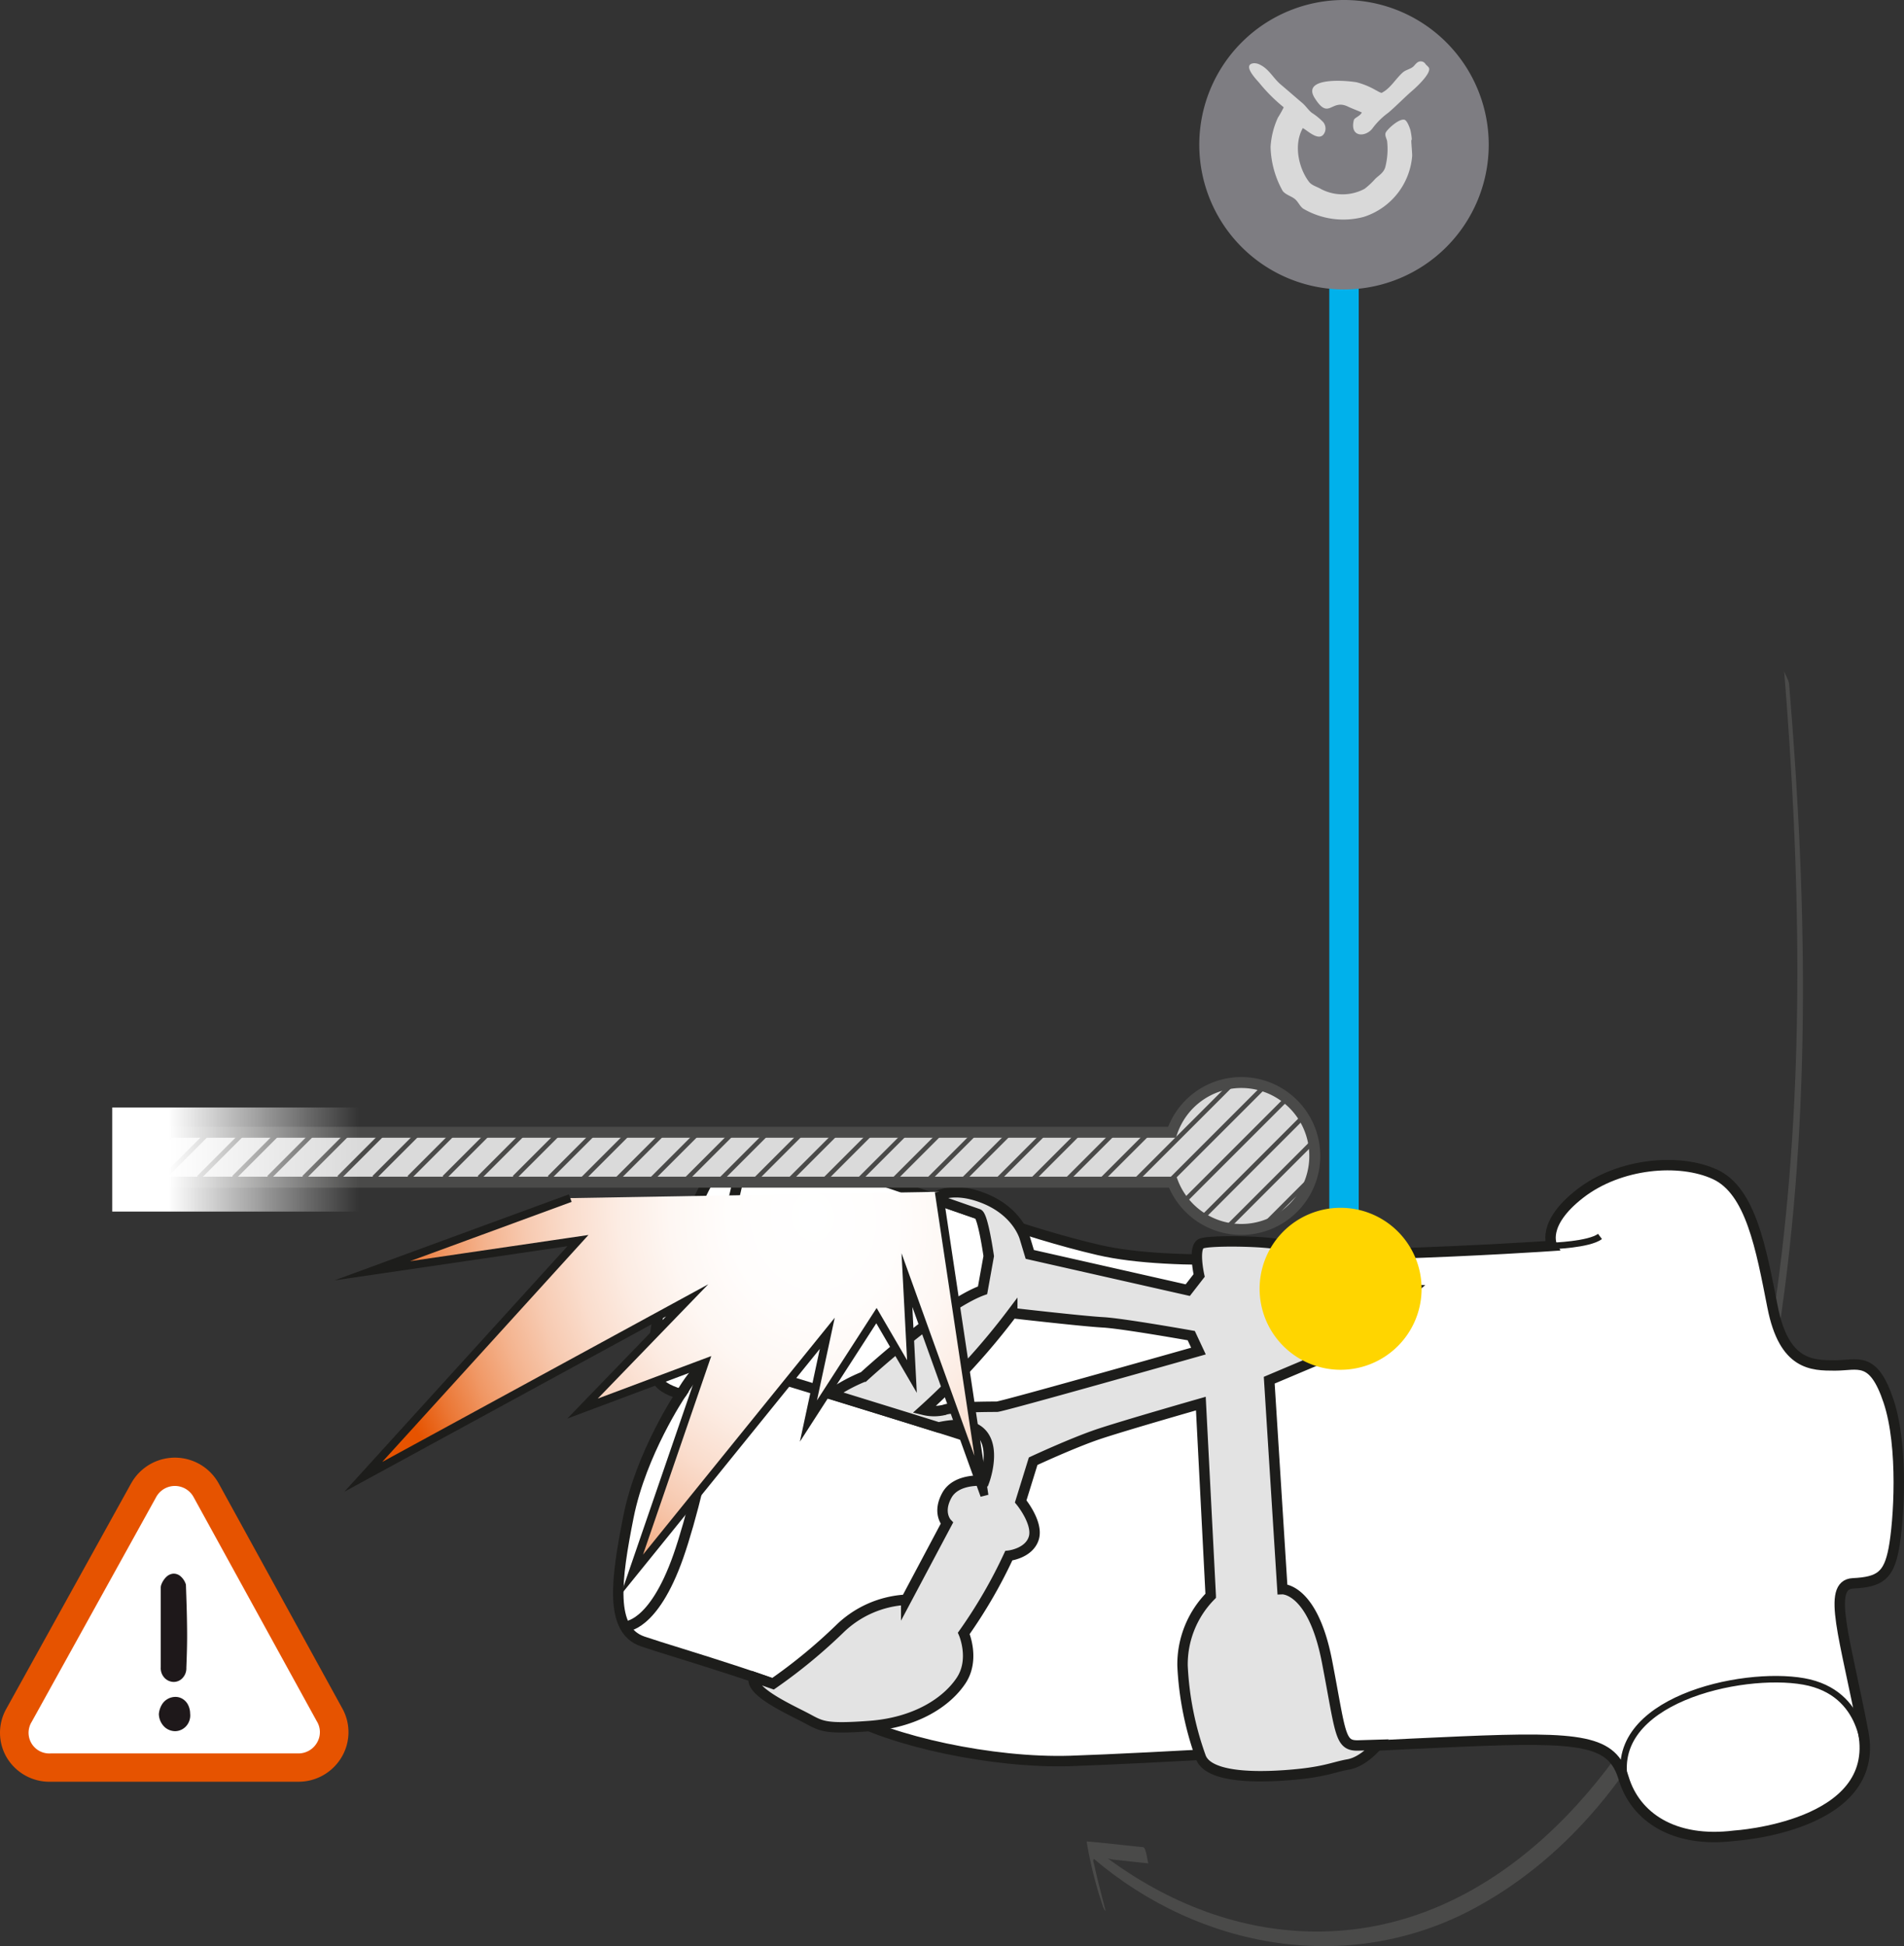
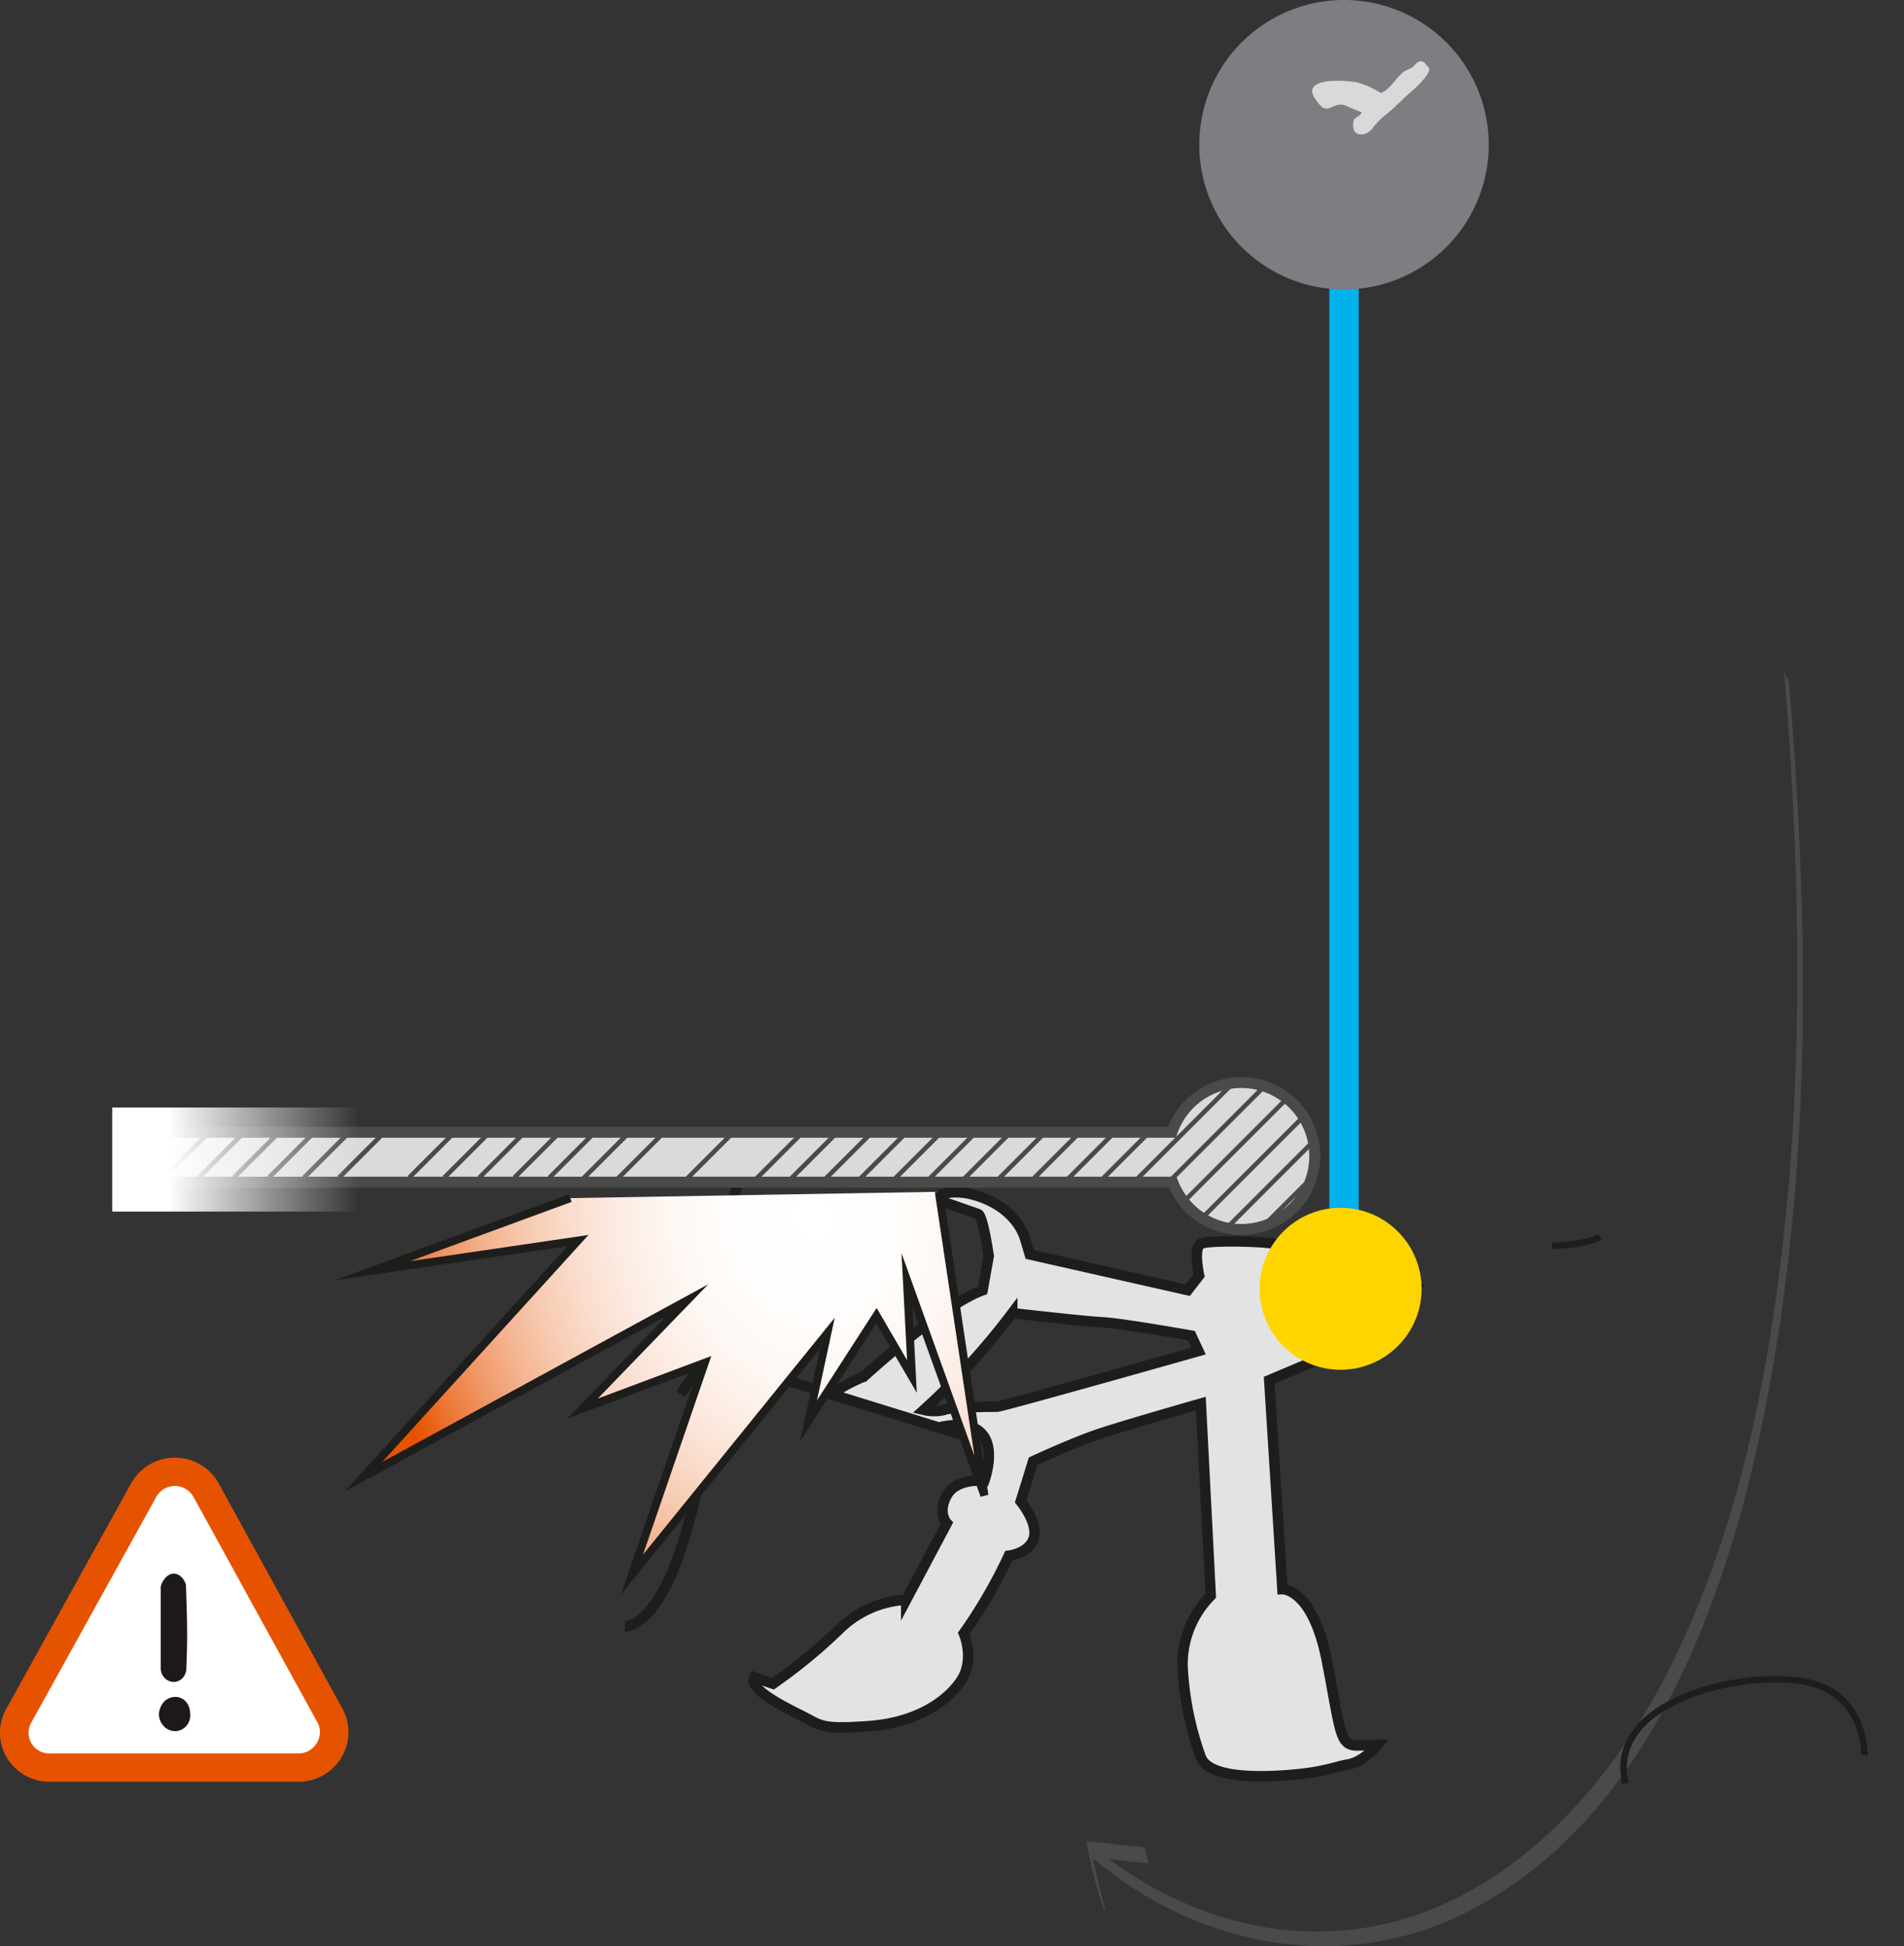
<svg xmlns="http://www.w3.org/2000/svg" viewBox="0 0 258.889 264.606">
  <rect x="0" y="0" width="258.889" height="264.606" fill="#333333" stroke="none" />
  <defs>
    <linearGradient id="linear-gradient" x1="-3579.928" y1="-926.497" x2="-3579.928" y2="-900.535" gradientTransform="translate(949.409 -3422.273) rotate(-90)" gradientUnits="userSpaceOnUse">
      <stop offset="0" stop-color="#fff" />
      <stop offset="1" stop-color="#fff" stop-opacity="0" />
    </linearGradient>
    <radialGradient id="radial-gradient" cx="414.515" cy="119.677" r="71.339" gradientTransform="matrix(0.849, 0.023, 0.023, 0.997, -244.134, 36.544)" gradientUnits="userSpaceOnUse">
      <stop offset="0" stop-color="#fff" />
      <stop offset="0.189" stop-color="#fffdfc" />
      <stop offset="0.322" stop-color="#fef7f3" />
      <stop offset="0.438" stop-color="#fcece3" />
      <stop offset="0.545" stop-color="#faddcd" />
      <stop offset="0.645" stop-color="#f7cab1" />
      <stop offset="0.74" stop-color="#f4b38e" />
      <stop offset="0.831" stop-color="#f09764" />
      <stop offset="0.917" stop-color="#eb7735" />
      <stop offset="1" stop-color="#e65300" />
    </radialGradient>
  </defs>
  <title>ZIGZAG-07-Torsion de la chaine ZIGZAG-ZILLON-3</title>
  <g id="Calque_2" data-name="Calque 2">
    <g id="Calque_1-2" data-name="Calque 1">
      <line x1="182.746" y1="19.678" x2="182.746" y2="165.599" fill="none" stroke="#00b1eb" stroke-miterlimit="10" stroke-width="4" />
      <path d="M182.748,39.355a19.678,19.678,0,1,0-19.68-19.676A19.679,19.679,0,0,0,182.748,39.355Z" fill="#7e7d82" />
      <path d="M193.847,8.738a.765.765,0,0,0-.803-.383c-.41.074-.633.48-.894.711-.387.332-.986.426-1.369.75-.947.801-1.701,2.18-2.83,2.758v.035c-.25.059-.641-.242-.852-.332a10.756,10.756,0,0,0-2.644-1.094c-2.102-.336-7.396-.566-5.703,2.133,1.961,3.125,2.219.055,4.527,1.176.586.281,1.312.539,1.887.801-.242.512-1.008.711-1.084,1.039-.604,2.426,1.699,2.356,2.598,1.039a9.97,9.97,0,0,1,2.072-2.031c1.164-.984,2.231-2.117,3.398-3.113.449-.395,2.34-2.137,2.172-2.926C194.275,9.105,193.966,8.879,193.847,8.738Z" fill="#d9d9d9" />
-       <path d="M191.912,19.066c.008.035.049-.144.049-.188a9.145,9.145,0,0,0-.185-1.184c-.102-.352-.449-1.312-.805-1.41-.764-.199-2.363,1.324-2.553,1.746-.17.379.146.856.193,1.18a9.877,9.877,0,0,1-.236,3.449c-.188.793-.854,1.16-1.369,1.645a10.286,10.286,0,0,1-1.465,1.371,6.342,6.342,0,0,1-5.894.043c-.559-.336-1.266-.492-1.649-.984-1.353-1.75-2.174-4.969-.855-7.316.609.281,2.414,2.141,3.023.473a1.37,1.37,0,0,0-.234-1.273,8.403,8.403,0,0,0-1.56-1.277c-.475-.367-.815-.93-1.274-1.32-1-.848-1.963-1.695-2.969-2.543-.963-.809-1.572-2.059-2.74-2.644a1.732,1.732,0,0,0-.902-.238c-1.688.168.43,2.305.717,2.645a22.406,22.406,0,0,0,3.346,3.348,14.4,14.4,0,0,1-.799,1.418,11.22,11.22,0,0,0-.99,3.961,12.881,12.881,0,0,0,1.646,5.992c.437.562,1.229.699,1.75,1.18.379.352.607.922,1.039,1.227a10.761,10.761,0,0,0,8.209,1.129,9.489,9.489,0,0,0,6.602-8.211C192.052,20.902,191.847,19.125,191.912,19.066Z" fill="#d9d9d9" />
      <path d="M242.589,91.2c2.203,27.143,2.807,54.618-.626,81.689-2.332,18.384-6.488,36.969-14.798,53.646-9.707,19.481-27.243,37.382-50.599,36.012-10.628-.623-20.476-5.219-28.597-11.955.216.179.183,1.649.64,2.039,14.55,12.427,34.902,16.049,52.046,6.725,26.213-14.256,36.208-47.974,40.719-75.289,4.96-30.029,4.412-60.827,1.894-91.061-.048-.581-.649-1.45-.678-1.806Z" fill="#4a4a49" />
      <path d="M150.265,259.563c-.494-1.961-1.021-3.909-1.453-5.886-.133-.608-.395-.911.296-1.057a8.387,8.387,0,0,1,2.215.211c1.618.17,3.232.365,4.852.516-.148-.014-.296-2.161-.759-2.204-2.547-.238-5.083-.574-7.634-.77a.216.216,0,0,0-.004.17,56.195,56.195,0,0,0,2.191,8.665c.066.176.465,1.025.297.357Z" fill="#4a4a49" />
      <path d="M46.509,232.218l-16.73-30.449-.023-.047-.031-.051a6.809,6.809,0,0,0-11.906.039l-.024.035-.016.031L.857,232.335a6.634,6.634,0,0,0,.051,6.609,6.761,6.761,0,0,0,6.066,3.305h33.477a6.809,6.809,0,0,0,6.027-3.391A6.644,6.644,0,0,0,46.509,232.218Z" fill="#e65300" />
      <path d="M43.064,234.011a2.813,2.813,0,0,1,.043,2.922,2.917,2.917,0,0,1-2.562,1.469H6.86a2.813,2.813,0,0,1-2.551-4.293l16.933-30.574a2.895,2.895,0,0,1,5.066-.012Z" fill="#fff" />
      <path d="M21.599,233.038a3.034,3.034,0,0,1,.414-1.279,2.161,2.161,0,0,1,.801-.773,2.186,2.186,0,0,1,.984-.268,1.819,1.819,0,0,1,.969.236,2,2,0,0,1,.758.758,2.658,2.658,0,0,1,.328,1.264,2.185,2.185,0,0,1-.574,1.754,2.08,2.08,0,0,1-1.395.646,2.158,2.158,0,0,1-1.473-.537A2.517,2.517,0,0,1,21.599,233.038Zm.285-17.436a2.836,2.836,0,0,1,.715-1.185,1.544,1.544,0,0,1,.957-.457,1.421,1.421,0,0,1,.969.332,2.453,2.453,0,0,1,.754,1.152q.059,1.644.102,3.096.041,1.453.055,2.811.018,1.359-.012,2.686-.029,1.327-.086,2.717a1.921,1.921,0,0,1-.586,1.469,1.64,1.64,0,0,1-1.195.457,1.785,1.785,0,0,1-1.172-.535,1.921,1.921,0,0,1-.527-1.453V215.792Z" fill="#1e181a" />
-       <path d="M235.863,249.589s19.919-1.225,17.489-14.043c-2.433-12.819-5.038-20.092-1.402-20.27,3.639-.176,4.851-1.041,5.543-4.681.691-3.642,1.374-13.854-.705-20.091-2.085-6.239-4.161-4.854-7.282-4.852-3.117-.002-6.929.005-8.49-7.963-1.567-7.964-2.961-15.764-7.811-18.012-4.854-2.245-12.991-1.553-18.359,2.609-5.371,4.164-3.806,7.109-3.806,7.109s-10.219.698-21.834,1.051c-11.602.353-29.443,1.92-39.841-.497-10.396-2.417-21.311-6.741-31.191-10.024-9.874-3.285-16.459-7.611-19.233-3.799-2.766,3.812-8.128,14.732-9.512,23.045-1.377,8.32-.51,9.18,3.127,10.396,0,0-5.365,7.971-7.096,16.633-1.724,8.663-2.588,15.419,1.919,16.975,4.505,1.555,21.137,6.224,27.381,9.857,6.241,3.638,20.101,6.738,30.839,6.391,10.738-.352,36.381-1.931,53.006-2.632,16.63-.705,20.618-.188,22.178,5.008C222.348,246.996,227.553,250.635,235.863,249.589Z" fill="#fff" stroke="#1d1d1b" stroke-miterlimit="10" stroke-width="1.417" />
      <path d="M253.505,238.654s.285-8.528-8.254-10.043c-8.547-1.515-26.858,2.637-24.243,13.855" fill="none" stroke="#1d1d1b" stroke-miterlimit="10" stroke-width="0.886" />
      <path d="M84.972,221.145s3.843.162,7.254-9.524c3.41-9.687,9.021-36.142.331-22.053" fill="none" stroke="#1d1d1b" stroke-miterlimit="10" stroke-width="1.417" />
      <path d="M95.497,185.815s.882-1.34,7.723.743c6.837,2.079,26.014,7.957,28.672,8.902" fill="none" stroke="#1d1d1b" stroke-miterlimit="10" stroke-width="1.417" />
      <path d="M88.981,186.564s.761,1.708,3.413-2.661c2.655-4.368,12.543-33.721,6.548-27.775" fill="none" stroke="#1d1d1b" stroke-miterlimit="10" stroke-width="1.417" />
      <path d="M191.907,175.366c-2.436-.098-8.635-.19-9.741.33a3.728,3.728,0,0,1-2.755.399,22.53,22.53,0,0,0-2.78-.284l-.414-.722c-.41-.724-2.052-2.926-2.052-2.926s.546-2.085.215-2.743c-.327-.657-9.98-.873-11.078-.32-1.099.55-.255,4.319-.255,4.319l-1.547,1.994-21.479-4.858-.668-2.211s-.886-3.543-5.538-5.41c-4.649-1.864-6.91.004-6.91.004s5.42,1.896,6.087,2.125c.666.23,1.445,5.719,1.445,5.719l-.837,4.65c-5.535,1.994-16.155,11.745-16.155,11.745a22.818,22.818,0,0,0-4.41,2.381l10.84,3.353,3.743,1.17c9.73-2.179,6.222,7.258,6.222,7.258s-3.767-.439-5.094,1.969c-1.327,2.409.002,3.792.002,3.792l-5.53,10.409a14.009,14.009,0,0,0-9.074,3.991,72.321,72.321,0,0,1-9.037,7.431l-2.536-.883c-.876,1.742,4.496,4.229,6.787,5.408,2.289,1.179,2.434,1.696,8.832,1.227,6.401-.466,10.576-3.304,12.491-6.186,1.915-2.881.366-6.421.366-6.421a67.125,67.125,0,0,0,6.119-10.559s2.729-.293,3.392-2.363c.661-2.068-1.773-5.017-1.773-5.017l1.694-5.466s5.387-2.51,8.926-3.696c3.545-1.186,13.876-4.138,13.876-4.138l1.345,26.127a13.278,13.278,0,0,0-3.835,9.521,42.436,42.436,0,0,0,2.446,12.328c.814,2.509,5.905,2.946,11.372,2.572,5.461-.377,6.564-1.111,8.709-1.486,2.135-.369,3.984-2.658,3.984-2.658l-2.59.077c-2.581.079-2.359-1.476-4.281-11.437-1.93-9.964-6.061-9.812-6.061-9.812l-1.792-28.413,8.929-3.771Zm-54.27,3.17s9.651,1.109,12.308,1.252c2.657.139,12.031,1.809,12.031,1.809l.98,2.099s-26.712,7.568-27.409,7.569c-.699.002-6.155.005-7.136.424a5.902,5.902,0,0,1-2.798.002A93.878,93.878,0,0,0,137.637,178.536Z" fill="#e3e3e3" stroke="#1d1d1b" stroke-miterlimit="10" stroke-width="1.417" />
      <path d="M211.042,169.397s5.02-.159,6.513-1.284" fill="none" stroke="#1d1d1b" stroke-miterlimit="10" stroke-width="0.886" />
      <path d="M182.276,164.216a11.012,11.012,0,1,1-11.005,11.02A11.005,11.005,0,0,1,182.276,164.216Z" fill="#ffd500" />
      <path d="M168.773,147.183a9.971,9.971,0,0,0-9.417,6.76H16.878v6.787H159.45a9.989,9.989,0,1,0,9.322-13.547Z" fill="#dadada" stroke="#4a4a49" stroke-miterlimit="10" stroke-width="1.491" />
      <line x1="171.687" y1="166.788" x2="178.459" y2="160.017" fill="none" stroke="#4a4a49" stroke-miterlimit="10" stroke-width="0.621" />
      <line x1="166.781" y1="166.982" x2="178.621" y2="155.142" fill="none" stroke="#4a4a49" stroke-miterlimit="10" stroke-width="0.621" />
      <line x1="163.454" y1="165.599" x2="177.133" y2="151.919" fill="none" stroke="#4a4a49" stroke-miterlimit="10" stroke-width="0.621" />
      <line x1="160.936" y1="163.404" x2="175.014" y2="149.326" fill="none" stroke="#4a4a49" stroke-miterlimit="10" stroke-width="0.621" />
      <line x1="158.933" y1="160.696" x2="171.952" y2="147.678" fill="none" stroke="#4a4a49" stroke-miterlimit="10" stroke-width="0.621" />
      <line x1="154.228" y1="160.69" x2="167.69" y2="147.228" fill="none" stroke="#4a4a49" stroke-miterlimit="10" stroke-width="0.621" />
      <line x1="149.438" y1="160.768" x2="156.266" y2="153.942" fill="none" stroke="#4a4a49" stroke-miterlimit="10" stroke-width="0.621" />
      <line x1="144.736" y1="160.759" x2="151.586" y2="153.909" fill="none" stroke="#4a4a49" stroke-miterlimit="10" stroke-width="0.621" />
      <line x1="140.025" y1="160.759" x2="146.874" y2="153.909" fill="none" stroke="#4a4a49" stroke-miterlimit="10" stroke-width="0.621" />
      <line x1="135.313" y1="160.759" x2="142.163" y2="153.909" fill="none" stroke="#4a4a49" stroke-miterlimit="10" stroke-width="0.621" />
      <line x1="130.602" y1="160.759" x2="137.451" y2="153.909" fill="none" stroke="#4a4a49" stroke-miterlimit="10" stroke-width="0.621" />
      <line x1="125.89" y1="160.759" x2="132.74" y2="153.909" fill="none" stroke="#4a4a49" stroke-miterlimit="10" stroke-width="0.621" />
      <line x1="121.179" y1="160.759" x2="128.028" y2="153.909" fill="none" stroke="#4a4a49" stroke-miterlimit="10" stroke-width="0.621" />
      <line x1="116.467" y1="160.759" x2="123.317" y2="153.909" fill="none" stroke="#4a4a49" stroke-miterlimit="10" stroke-width="0.621" />
      <line x1="111.756" y1="160.759" x2="118.606" y2="153.909" fill="none" stroke="#4a4a49" stroke-miterlimit="10" stroke-width="0.621" />
      <line x1="107.044" y1="160.759" x2="113.894" y2="153.909" fill="none" stroke="#4a4a49" stroke-miterlimit="10" stroke-width="0.621" />
      <line x1="102.333" y1="160.759" x2="109.183" y2="153.909" fill="none" stroke="#4a4a49" stroke-miterlimit="10" stroke-width="0.621" />
-       <line x1="97.621" y1="160.759" x2="104.471" y2="153.909" fill="none" stroke="#4a4a49" stroke-miterlimit="10" stroke-width="0.621" />
      <line x1="92.91" y1="160.759" x2="99.76" y2="153.909" fill="none" stroke="#4a4a49" stroke-miterlimit="10" stroke-width="0.621" />
-       <line x1="88.198" y1="160.759" x2="95.048" y2="153.909" fill="none" stroke="#4a4a49" stroke-miterlimit="10" stroke-width="0.621" />
      <line x1="83.487" y1="160.759" x2="90.337" y2="153.909" fill="none" stroke="#4a4a49" stroke-miterlimit="10" stroke-width="0.621" />
      <line x1="78.776" y1="160.759" x2="85.626" y2="153.909" fill="none" stroke="#4a4a49" stroke-miterlimit="10" stroke-width="0.621" />
      <line x1="74.704" y1="160.12" x2="80.914" y2="153.909" fill="none" stroke="#4a4a49" stroke-miterlimit="10" stroke-width="0.621" />
      <line x1="69.935" y1="160.12" x2="76.146" y2="153.909" fill="none" stroke="#4a4a49" stroke-miterlimit="10" stroke-width="0.621" />
      <line x1="65.167" y1="160.12" x2="71.377" y2="153.909" fill="none" stroke="#4a4a49" stroke-miterlimit="10" stroke-width="0.621" />
      <line x1="60.398" y1="160.12" x2="66.609" y2="153.909" fill="none" stroke="#4a4a49" stroke-miterlimit="10" stroke-width="0.621" />
      <line x1="55.63" y1="160.12" x2="61.84" y2="153.909" fill="none" stroke="#4a4a49" stroke-miterlimit="10" stroke-width="0.621" />
-       <line x1="50.861" y1="160.12" x2="57.071" y2="153.909" fill="none" stroke="#4a4a49" stroke-miterlimit="10" stroke-width="0.621" />
      <line x1="46.092" y1="160.12" x2="52.303" y2="153.909" fill="none" stroke="#4a4a49" stroke-miterlimit="10" stroke-width="0.621" />
      <line x1="41.324" y1="160.12" x2="47.534" y2="153.909" fill="none" stroke="#4a4a49" stroke-miterlimit="10" stroke-width="0.621" />
      <line x1="36.555" y1="160.12" x2="42.766" y2="153.909" fill="none" stroke="#4a4a49" stroke-miterlimit="10" stroke-width="0.621" />
      <line x1="31.787" y1="160.12" x2="37.997" y2="153.909" fill="none" stroke="#4a4a49" stroke-miterlimit="10" stroke-width="0.621" />
      <line x1="27.018" y1="160.12" x2="33.229" y2="153.909" fill="none" stroke="#4a4a49" stroke-miterlimit="10" stroke-width="0.621" />
      <line x1="22.25" y1="160.12" x2="28.46" y2="153.909" fill="none" stroke="#4a4a49" stroke-miterlimit="10" stroke-width="0.621" />
      <line x1="17.481" y1="160.12" x2="23.692" y2="153.909" fill="none" stroke="#4a4a49" stroke-miterlimit="10" stroke-width="0.621" />
      <rect x="15.262" y="150.581" width="35.25" height="14.149" fill="url(#linear-gradient)" />
      <polyline points="77.539 162.899 50.616 172.778 78.584 168.673 49.397 200.795 93.432 176.8 79.207 191.515 95.82 185.291 85.913 214.113 112.487 181.28 109.921 193.212 119.174 178.877 124 187.159 123.317 174.047 133.85 203.318 127.653 162.04" stroke="#1d1d1b" stroke-miterlimit="10" stroke-width="1.09" fill="url(#radial-gradient)" />
    </g>
  </g>
</svg>